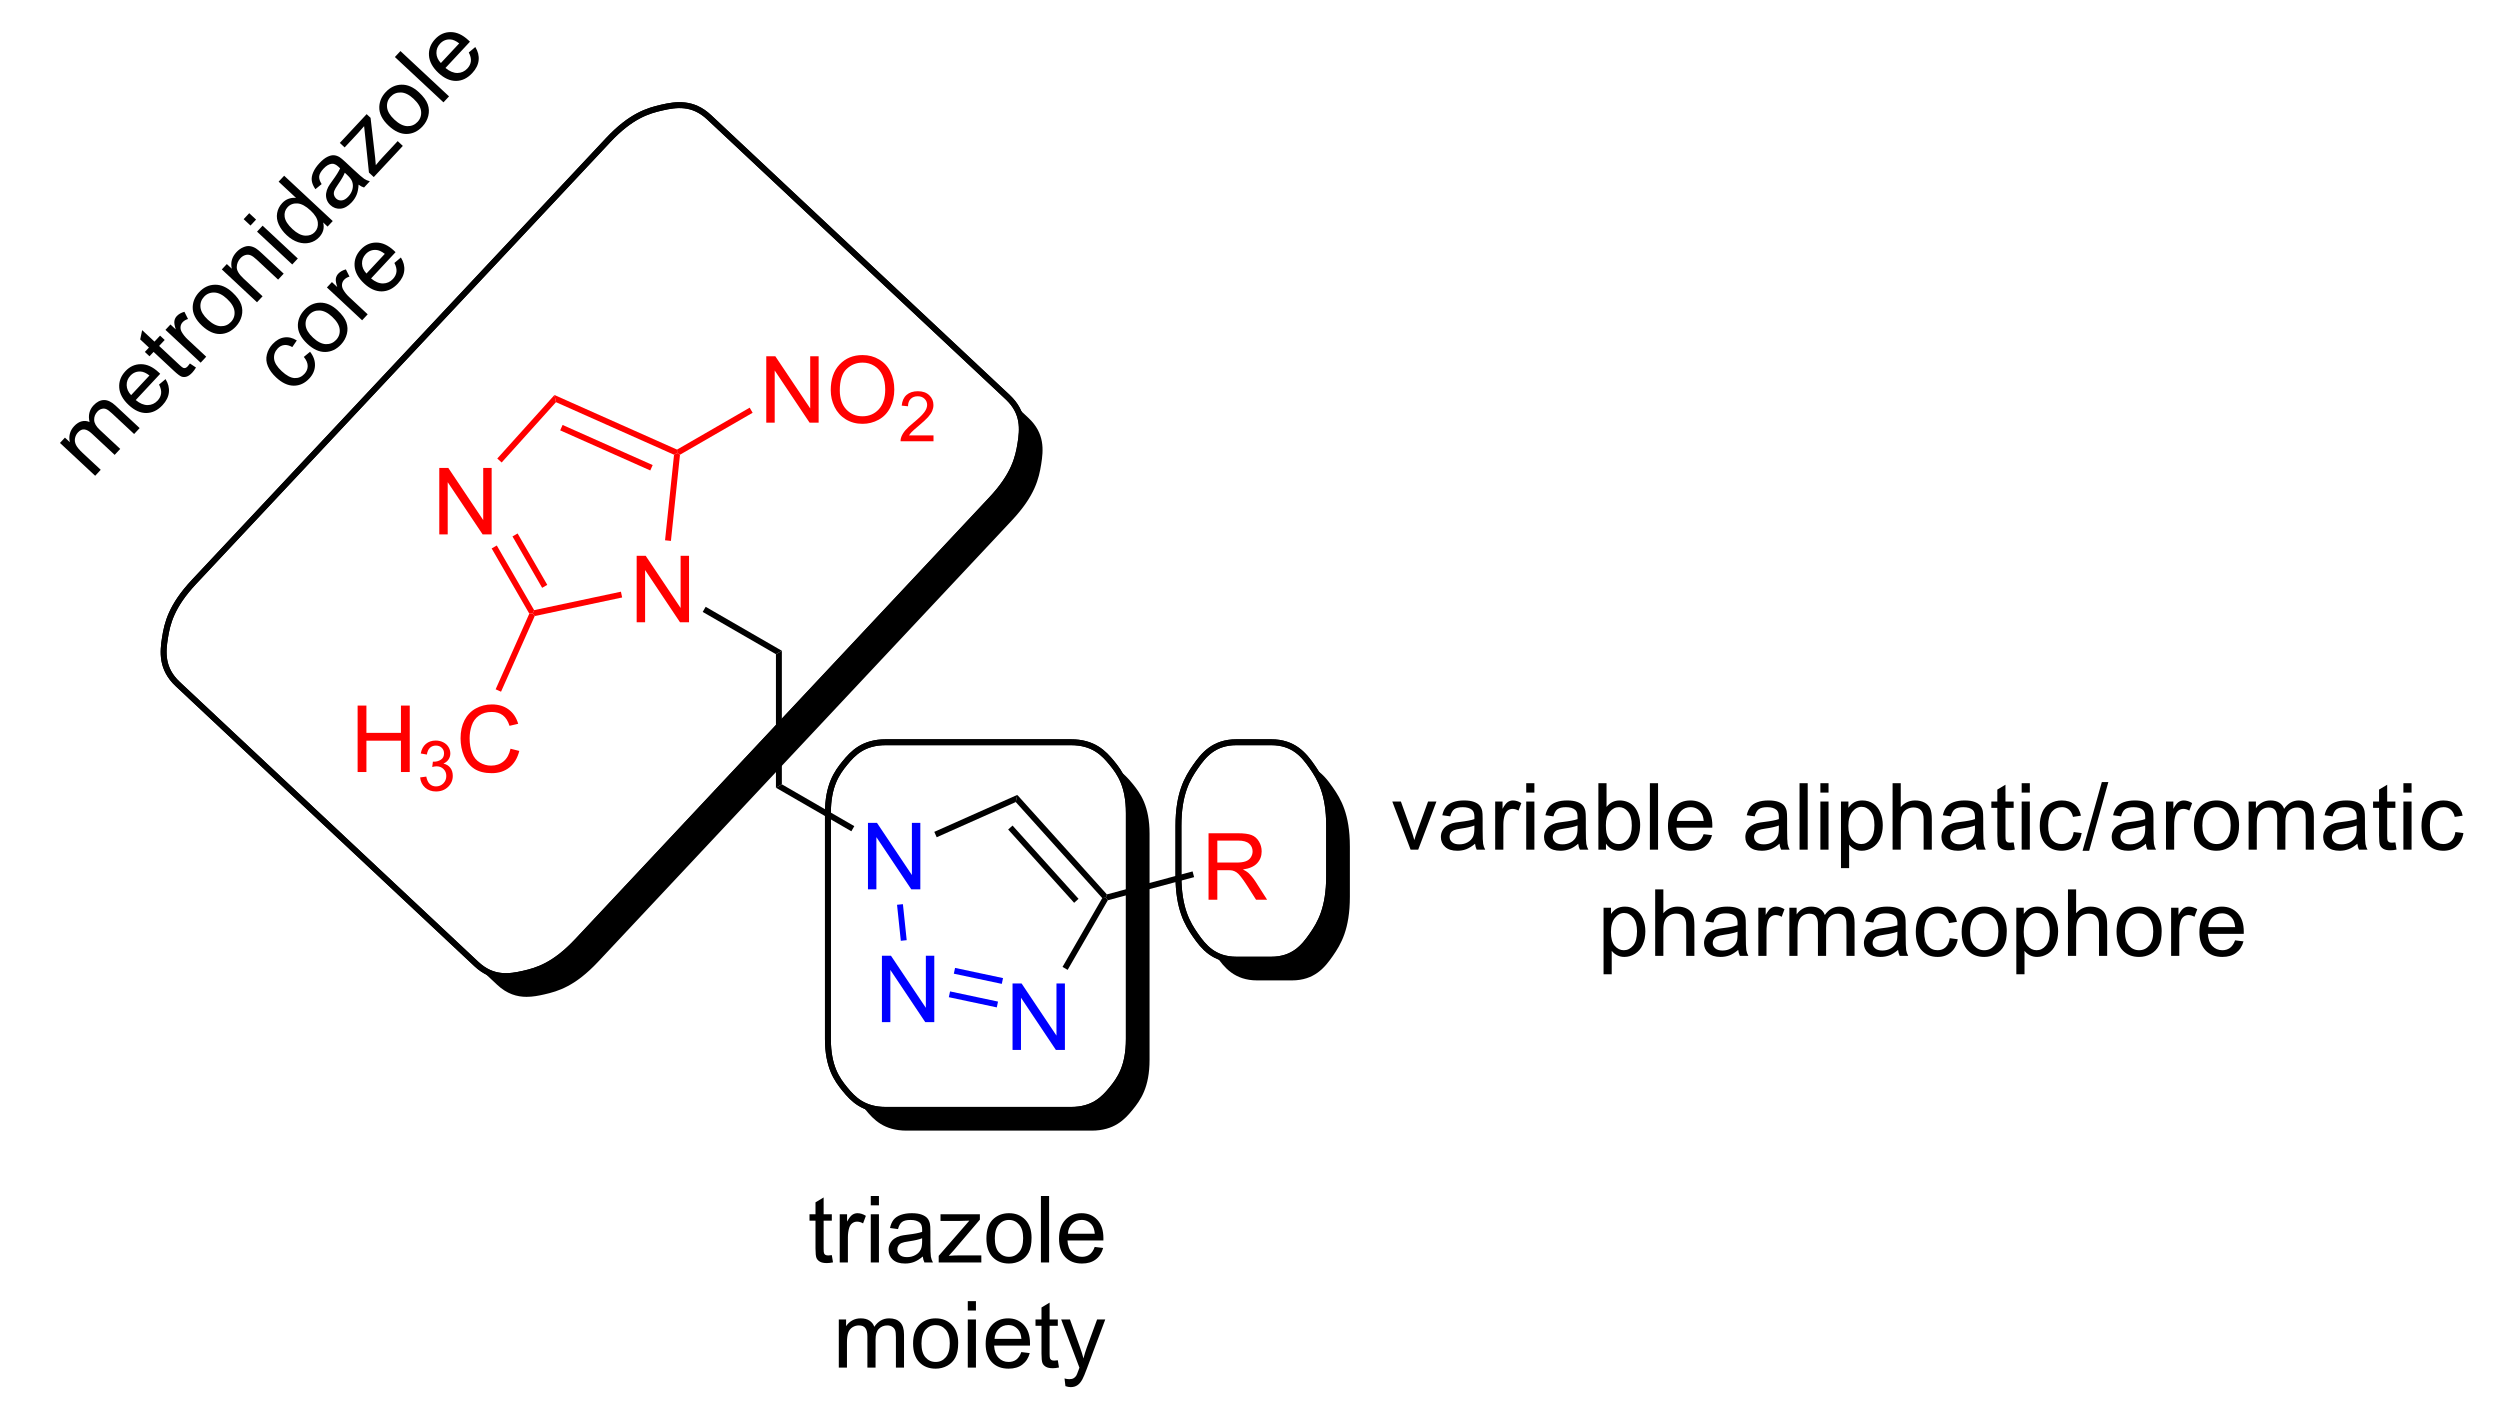
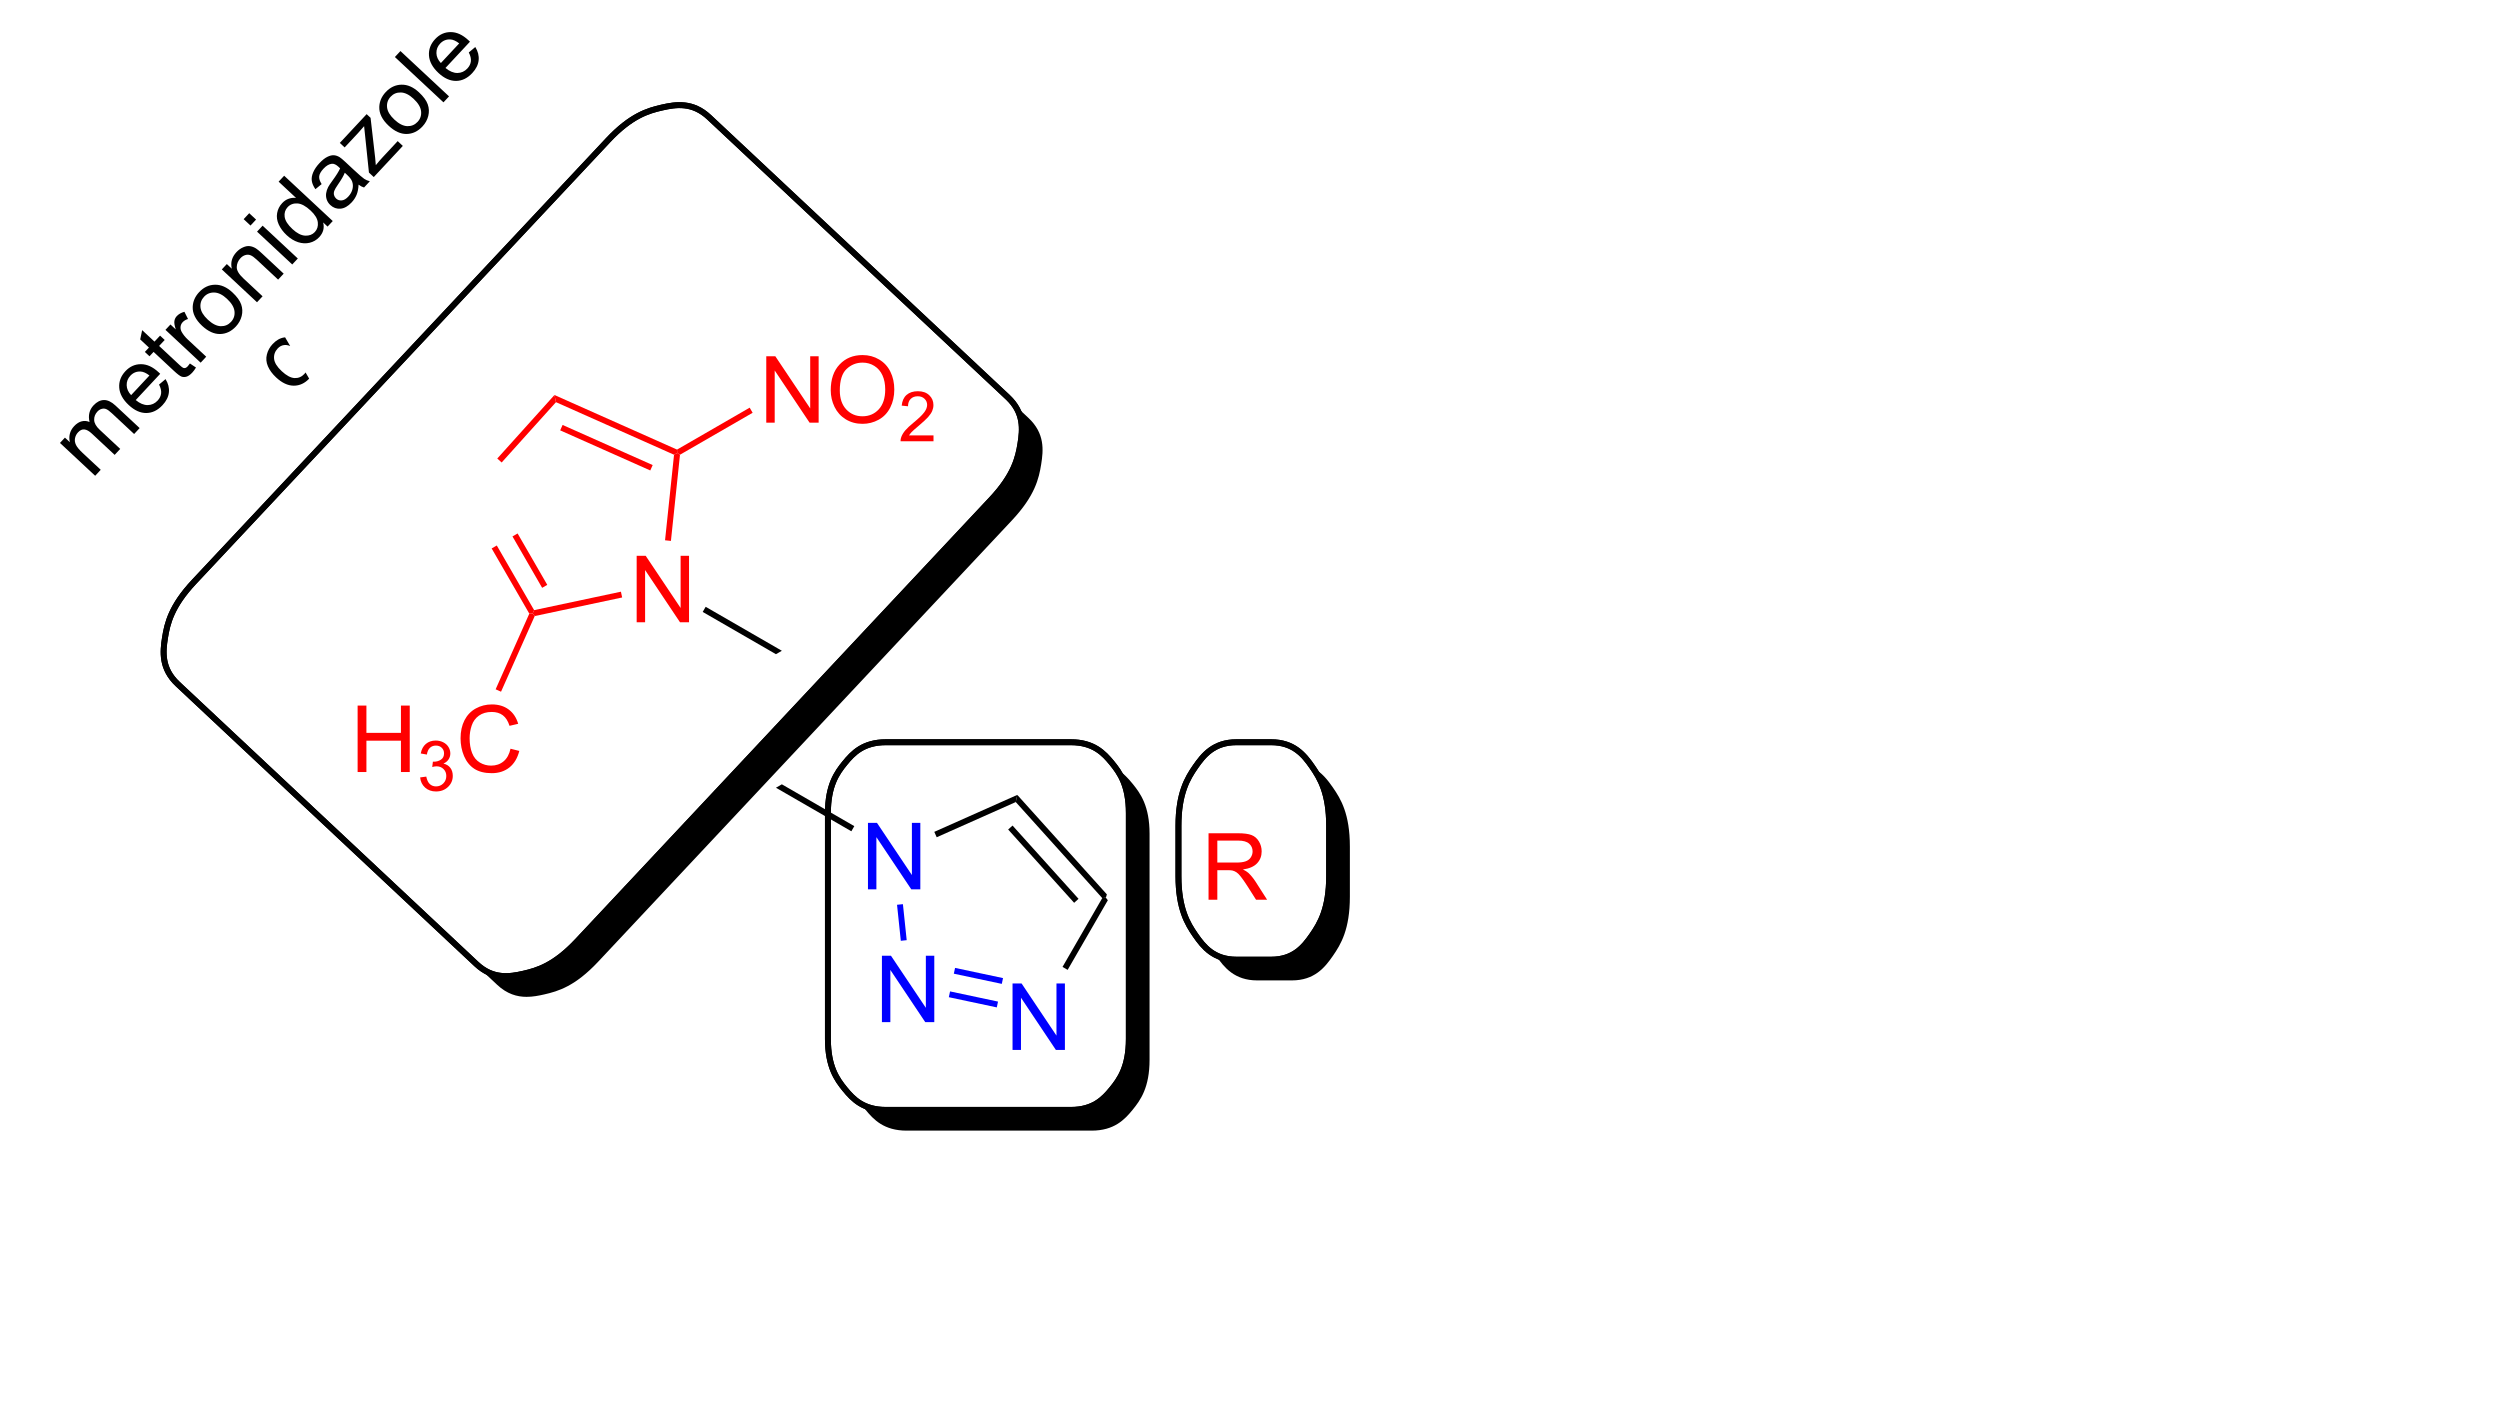
<svg xmlns="http://www.w3.org/2000/svg" stroke-dasharray="none" shape-rendering="auto" font-family="'Dialog'" text-rendering="auto" width="591" fill-opacity="1" color-interpolation="auto" color-rendering="auto" preserveAspectRatio="xMidYMid meet" font-size="12px" viewBox="0 0 591 336" fill="black" stroke="black" image-rendering="auto" stroke-miterlimit="10" stroke-linecap="square" stroke-linejoin="miter" font-style="normal" stroke-width="1" height="336" stroke-dashoffset="0" font-weight="normal" stroke-opacity="1">
  <defs id="genericDefs" />
  <g>
    <defs id="defs1">
      <clipPath clipPathUnits="userSpaceOnUse" id="clipPath1">
        <path d="M-0.996 1.966 L220.29 1.966 L220.29 127.838 L-0.996 127.838 L-0.996 1.966 Z" />
      </clipPath>
      <clipPath clipPathUnits="userSpaceOnUse" id="clipPath2">
        <path d="M141.484 99.45 L141.484 221.008 L355.367 221.008 L355.367 99.45 Z" />
      </clipPath>
      <clipPath clipPathUnits="userSpaceOnUse" id="clipPath3">
-         <path d="M141.484 99.45 L141.484 220.848 L354.673 220.848 L354.673 99.45 Z" />
-       </clipPath>
+         </clipPath>
      <clipPath clipPathUnits="userSpaceOnUse" id="clipPath4">
        <path d="M173.931 107.59 L85.029 190.5 L230.911 346.926 L319.814 264.016 Z" />
      </clipPath>
      <clipPath clipPathUnits="userSpaceOnUse" id="clipPath5">
        <path d="M173.931 107.59 L141.484 137.851 L141.484 137.851 L141.484 220.848 L279.555 220.848 Z" />
      </clipPath>
      <clipPath clipPathUnits="userSpaceOnUse" id="clipPath6">
        <path d="M141.48 99.448 L141.48 221.005 L355.363 221.005 L355.363 99.448 Z" />
      </clipPath>
      <clipPath clipPathUnits="userSpaceOnUse" id="clipPath7">
        <path d="M141.484 99.448 L141.484 220.848 L354.673 220.848 L354.673 99.448 Z" />
      </clipPath>
      <clipPath clipPathUnits="userSpaceOnUse" id="clipPath8">
        <path d="M174.129 92.678 L85.227 175.588 L231.109 332.014 L320.012 249.104 Z" />
      </clipPath>
      <clipPath clipPathUnits="userSpaceOnUse" id="clipPath9">
-         <path d="M178.663 97.539 L168.917 97.539 L141.484 123.123 L141.484 123.123 L141.484 220.848 L293.66 220.848 Z" />
+         <path d="M178.663 97.539 L168.917 97.539 L141.484 123.123 L141.484 123.123 L141.484 220.848 Z" />
      </clipPath>
    </defs>
    <g transform="scale(2.667,2.667) translate(0.996,-1.966) matrix(1.029,0,0,1.029,-145.53,-100.329)">
      <path d="M212.114 207.53 L212.216 208.152 Q211.919 208.215 211.685 208.215 Q211.302 208.215 211.091 208.095 Q210.88 207.973 210.794 207.775 Q210.708 207.577 210.708 206.944 L210.708 204.559 L210.192 204.559 L210.192 204.012 L210.708 204.012 L210.708 202.983 L211.409 202.561 L211.409 204.012 L212.114 204.012 L212.114 204.559 L211.409 204.559 L211.409 206.983 Q211.409 207.285 211.445 207.371 Q211.482 207.457 211.565 207.509 Q211.651 207.559 211.807 207.559 Q211.924 207.559 212.114 207.53 ZM212.795 208.16 L212.795 204.012 L213.428 204.012 L213.428 204.639 Q213.67 204.199 213.874 204.059 Q214.079 203.918 214.327 203.918 Q214.681 203.918 215.048 204.145 L214.806 204.796 Q214.548 204.645 214.29 204.645 Q214.061 204.645 213.876 204.783 Q213.694 204.921 213.616 205.168 Q213.499 205.543 213.499 205.988 L213.499 208.16 L212.795 208.16 ZM215.47 203.241 L215.47 202.434 L216.173 202.434 L216.173 203.241 L215.47 203.241 ZM215.47 208.16 L215.47 204.012 L216.173 204.012 L216.173 208.16 L215.47 208.16 ZM219.95 207.647 Q219.56 207.981 219.198 208.119 Q218.838 208.254 218.424 208.254 Q217.739 208.254 217.372 207.921 Q217.005 207.585 217.005 207.066 Q217.005 206.762 217.143 206.509 Q217.284 206.257 217.508 206.106 Q217.732 205.952 218.013 205.874 Q218.221 205.819 218.638 205.77 Q219.489 205.668 219.893 205.527 Q219.896 205.382 219.896 205.343 Q219.896 204.913 219.698 204.738 Q219.427 204.499 218.896 204.499 Q218.401 204.499 218.164 204.673 Q217.927 204.848 217.815 205.288 L217.127 205.194 Q217.221 204.754 217.435 204.483 Q217.651 204.21 218.057 204.064 Q218.463 203.918 218.997 203.918 Q219.529 203.918 219.859 204.043 Q220.192 204.168 220.349 204.358 Q220.505 204.546 220.567 204.835 Q220.604 205.014 220.604 205.483 L220.604 206.421 Q220.604 207.402 220.648 207.663 Q220.692 207.921 220.825 208.16 L220.091 208.16 Q219.982 207.941 219.95 207.647 ZM219.893 206.077 Q219.51 206.233 218.745 206.343 Q218.31 206.405 218.13 206.483 Q217.95 206.561 217.851 206.712 Q217.755 206.863 217.755 207.046 Q217.755 207.327 217.969 207.514 Q218.182 207.702 218.591 207.702 Q218.997 207.702 219.312 207.525 Q219.63 207.348 219.779 207.038 Q219.893 206.801 219.893 206.335 L219.893 206.077 ZM221.321 208.16 L221.321 207.59 L223.962 204.559 Q223.514 204.582 223.17 204.582 L221.478 204.582 L221.478 204.012 L224.868 204.012 L224.868 204.475 L222.624 207.108 L222.189 207.59 Q222.663 207.553 223.077 207.553 L224.993 207.553 L224.993 208.16 L221.321 208.16 ZM225.431 206.085 Q225.431 204.934 226.071 204.379 Q226.608 203.918 227.376 203.918 Q228.233 203.918 228.775 204.478 Q229.319 205.038 229.319 206.027 Q229.319 206.827 229.077 207.288 Q228.837 207.746 228.379 208.001 Q227.92 208.254 227.376 208.254 Q226.506 208.254 225.967 207.697 Q225.431 207.137 225.431 206.085 ZM226.155 206.085 Q226.155 206.882 226.501 207.28 Q226.85 207.676 227.376 207.676 Q227.9 207.676 228.246 207.277 Q228.595 206.879 228.595 206.061 Q228.595 205.293 228.246 204.897 Q227.897 204.499 227.376 204.499 Q226.85 204.499 226.501 204.895 Q226.155 205.288 226.155 206.085 ZM230.127 208.16 L230.127 202.434 L230.831 202.434 L230.831 208.16 L230.127 208.16 ZM234.759 206.824 L235.486 206.913 Q235.314 207.551 234.847 207.902 Q234.384 208.254 233.663 208.254 Q232.751 208.254 232.217 207.694 Q231.686 207.132 231.686 206.121 Q231.686 205.074 232.225 204.496 Q232.764 203.918 233.624 203.918 Q234.454 203.918 234.98 204.486 Q235.509 205.051 235.509 206.077 Q235.509 206.139 235.506 206.264 L232.413 206.264 Q232.452 206.949 232.798 207.314 Q233.147 207.676 233.665 207.676 Q234.053 207.676 234.327 207.473 Q234.6 207.27 234.759 206.824 ZM232.452 205.686 L234.767 205.686 Q234.72 205.163 234.501 204.902 Q234.165 204.496 233.631 204.496 Q233.147 204.496 232.816 204.822 Q232.486 205.145 232.452 205.686 Z" stroke="none" clip-path="url(#clipPath3)" />
    </g>
    <g transform="matrix(2.743,0,0,2.743,-385.425,-272.786)">
      <path d="M212.803 217.31 L212.803 213.162 L213.431 213.162 L213.431 213.743 Q213.626 213.438 213.949 213.253 Q214.275 213.068 214.689 213.068 Q215.15 213.068 215.444 213.261 Q215.741 213.451 215.861 213.795 Q216.353 213.068 217.142 213.068 Q217.759 213.068 218.09 213.409 Q218.423 213.75 218.423 214.461 L218.423 217.31 L217.725 217.31 L217.725 214.696 Q217.725 214.274 217.655 214.089 Q217.587 213.904 217.407 213.792 Q217.228 213.677 216.986 213.677 Q216.548 213.677 216.259 213.969 Q215.97 214.258 215.97 214.899 L215.97 217.31 L215.267 217.31 L215.267 214.615 Q215.267 214.146 215.095 213.912 Q214.923 213.677 214.532 213.677 Q214.236 213.677 213.983 213.834 Q213.733 213.99 213.618 214.292 Q213.506 214.591 213.506 215.157 L213.506 217.31 L212.803 217.31 ZM219.204 215.235 Q219.204 214.084 219.845 213.529 Q220.381 213.068 221.15 213.068 Q222.006 213.068 222.548 213.628 Q223.092 214.188 223.092 215.177 Q223.092 215.977 222.85 216.438 Q222.611 216.896 222.152 217.151 Q221.694 217.404 221.15 217.404 Q220.28 217.404 219.741 216.847 Q219.204 216.287 219.204 215.235 ZM219.928 215.235 Q219.928 216.032 220.275 216.43 Q220.624 216.826 221.15 216.826 Q221.673 216.826 222.019 216.427 Q222.368 216.029 222.368 215.211 Q222.368 214.443 222.019 214.047 Q221.67 213.649 221.15 213.649 Q220.624 213.649 220.275 214.045 Q219.928 214.438 219.928 215.235 ZM223.919 212.391 L223.919 211.584 L224.622 211.584 L224.622 212.391 L223.919 212.391 ZM223.919 217.31 L223.919 213.162 L224.622 213.162 L224.622 217.31 L223.919 217.31 ZM228.532 215.974 L229.259 216.063 Q229.087 216.701 228.621 217.052 Q228.157 217.404 227.436 217.404 Q226.525 217.404 225.991 216.844 Q225.459 216.282 225.459 215.271 Q225.459 214.224 225.999 213.646 Q226.538 213.068 227.397 213.068 Q228.228 213.068 228.754 213.636 Q229.282 214.201 229.282 215.227 Q229.282 215.289 229.28 215.414 L226.186 215.414 Q226.225 216.099 226.571 216.464 Q226.92 216.826 227.439 216.826 Q227.827 216.826 228.1 216.623 Q228.374 216.42 228.532 215.974 ZM226.225 214.836 L228.54 214.836 Q228.493 214.313 228.275 214.052 Q227.939 213.646 227.405 213.646 Q226.92 213.646 226.59 213.972 Q226.259 214.295 226.225 214.836 ZM231.677 216.68 L231.779 217.302 Q231.482 217.365 231.247 217.365 Q230.864 217.365 230.654 217.245 Q230.442 217.123 230.357 216.925 Q230.271 216.727 230.271 216.094 L230.271 213.709 L229.755 213.709 L229.755 213.162 L230.271 213.162 L230.271 212.133 L230.971 211.711 L230.971 213.162 L231.677 213.162 L231.677 213.709 L230.971 213.709 L230.971 216.133 Q230.971 216.435 231.008 216.521 Q231.044 216.607 231.127 216.659 Q231.213 216.709 231.37 216.709 Q231.487 216.709 231.677 216.68 ZM232.334 218.909 L232.256 218.248 Q232.486 218.31 232.657 218.31 Q232.892 218.31 233.032 218.232 Q233.173 218.154 233.264 218.013 Q233.329 217.909 233.478 217.49 Q233.499 217.433 233.54 217.318 L231.967 213.162 L232.725 213.162 L233.587 215.563 Q233.756 216.021 233.889 216.524 Q234.009 216.039 234.178 215.578 L235.064 213.162 L235.767 213.162 L234.189 217.381 Q233.936 218.065 233.795 218.323 Q233.608 218.67 233.366 218.831 Q233.124 218.995 232.788 218.995 Q232.584 218.995 232.334 218.909 Z" stroke="none" clip-path="url(#clipPath3)" />
    </g>
    <g transform="matrix(2.743,0,0,2.743,-385.425,-272.786)">
      <path d="M262.082 172.675 L260.504 168.527 L261.246 168.527 L262.137 171.011 Q262.283 171.412 262.402 171.847 Q262.496 171.519 262.665 171.058 L263.587 168.527 L264.309 168.527 L262.738 172.675 L262.082 172.675 ZM267.637 172.162 Q267.246 172.495 266.884 172.633 Q266.525 172.769 266.111 172.769 Q265.426 172.769 265.059 172.436 Q264.691 172.1 264.691 171.582 Q264.691 171.277 264.829 171.024 Q264.97 170.772 265.194 170.62 Q265.418 170.467 265.699 170.389 Q265.908 170.334 266.324 170.285 Q267.176 170.183 267.579 170.042 Q267.582 169.897 267.582 169.857 Q267.582 169.428 267.384 169.253 Q267.113 169.014 266.582 169.014 Q266.087 169.014 265.85 169.188 Q265.613 169.363 265.501 169.803 L264.814 169.709 Q264.908 169.269 265.121 168.998 Q265.337 168.725 265.743 168.579 Q266.15 168.433 266.684 168.433 Q267.215 168.433 267.546 168.558 Q267.879 168.683 268.035 168.873 Q268.191 169.061 268.254 169.35 Q268.29 169.529 268.29 169.998 L268.29 170.936 Q268.29 171.917 268.335 172.178 Q268.379 172.436 268.512 172.675 L267.777 172.675 Q267.668 172.457 267.637 172.162 ZM267.579 170.592 Q267.197 170.748 266.431 170.857 Q265.996 170.92 265.816 170.998 Q265.637 171.076 265.538 171.227 Q265.441 171.378 265.441 171.561 Q265.441 171.842 265.655 172.029 Q265.868 172.217 266.277 172.217 Q266.684 172.217 266.999 172.04 Q267.316 171.863 267.465 171.553 Q267.579 171.316 267.579 170.85 L267.579 170.592 ZM269.372 172.675 L269.372 168.527 L270.005 168.527 L270.005 169.154 Q270.247 168.714 270.45 168.574 Q270.656 168.433 270.904 168.433 Q271.258 168.433 271.625 168.66 L271.383 169.311 Q271.125 169.16 270.867 169.16 Q270.638 169.16 270.453 169.298 Q270.271 169.436 270.193 169.683 Q270.075 170.058 270.075 170.503 L270.075 172.675 L269.372 172.675 ZM272.047 167.756 L272.047 166.949 L272.75 166.949 L272.75 167.756 L272.047 167.756 ZM272.047 172.675 L272.047 168.527 L272.75 168.527 L272.75 172.675 L272.047 172.675 ZM276.527 172.162 Q276.137 172.495 275.775 172.633 Q275.415 172.769 275.001 172.769 Q274.316 172.769 273.949 172.436 Q273.582 172.1 273.582 171.582 Q273.582 171.277 273.72 171.024 Q273.861 170.772 274.085 170.62 Q274.309 170.467 274.59 170.389 Q274.798 170.334 275.215 170.285 Q276.066 170.183 276.47 170.042 Q276.473 169.897 276.473 169.857 Q276.473 169.428 276.275 169.253 Q276.004 169.014 275.473 169.014 Q274.978 169.014 274.741 169.188 Q274.504 169.363 274.392 169.803 L273.704 169.709 Q273.798 169.269 274.012 168.998 Q274.228 168.725 274.634 168.579 Q275.04 168.433 275.574 168.433 Q276.105 168.433 276.436 168.558 Q276.769 168.683 276.926 168.873 Q277.082 169.061 277.144 169.35 Q277.181 169.529 277.181 169.998 L277.181 170.936 Q277.181 171.917 277.225 172.178 Q277.269 172.436 277.402 172.675 L276.668 172.675 Q276.559 172.457 276.527 172.162 ZM276.47 170.592 Q276.087 170.748 275.322 170.857 Q274.887 170.92 274.707 170.998 Q274.527 171.076 274.428 171.227 Q274.332 171.378 274.332 171.561 Q274.332 171.842 274.546 172.029 Q274.759 172.217 275.168 172.217 Q275.574 172.217 275.889 172.04 Q276.207 171.863 276.355 171.553 Q276.47 171.316 276.47 170.85 L276.47 170.592 ZM278.919 172.675 L278.266 172.675 L278.266 166.949 L278.969 166.949 L278.969 168.99 Q279.414 168.433 280.107 168.433 Q280.49 168.433 280.831 168.587 Q281.172 168.74 281.393 169.022 Q281.615 169.3 281.74 169.696 Q281.865 170.089 281.865 170.537 Q281.865 171.605 281.336 172.188 Q280.81 172.769 280.07 172.769 Q279.336 172.769 278.919 172.154 L278.919 172.675 ZM278.911 170.568 Q278.911 171.316 279.115 171.647 Q279.445 172.191 280.013 172.191 Q280.474 172.191 280.81 171.79 Q281.146 171.389 281.146 170.597 Q281.146 169.785 280.823 169.399 Q280.5 169.011 280.044 169.011 Q279.583 169.011 279.247 169.412 Q278.911 169.811 278.911 170.568 ZM282.704 172.675 L282.704 166.949 L283.408 166.949 L283.408 172.675 L282.704 172.675 ZM287.336 171.339 L288.062 171.428 Q287.891 172.066 287.424 172.417 Q286.961 172.769 286.24 172.769 Q285.328 172.769 284.794 172.209 Q284.263 171.647 284.263 170.636 Q284.263 169.589 284.802 169.011 Q285.341 168.433 286.2 168.433 Q287.031 168.433 287.557 169.001 Q288.086 169.566 288.086 170.592 Q288.086 170.654 288.083 170.779 L284.99 170.779 Q285.029 171.464 285.375 171.829 Q285.724 172.191 286.242 172.191 Q286.63 172.191 286.904 171.988 Q287.177 171.785 287.336 171.339 ZM285.029 170.201 L287.344 170.201 Q287.297 169.678 287.078 169.417 Q286.742 169.011 286.208 169.011 Q285.724 169.011 285.393 169.337 Q285.062 169.66 285.029 170.201 ZM293.875 172.162 Q293.484 172.495 293.122 172.633 Q292.763 172.769 292.349 172.769 Q291.664 172.769 291.297 172.436 Q290.93 172.1 290.93 171.582 Q290.93 171.277 291.068 171.024 Q291.208 170.772 291.432 170.62 Q291.656 170.467 291.938 170.389 Q292.146 170.334 292.562 170.285 Q293.414 170.183 293.818 170.042 Q293.82 169.897 293.82 169.857 Q293.82 169.428 293.622 169.253 Q293.351 169.014 292.82 169.014 Q292.325 169.014 292.089 169.188 Q291.851 169.363 291.74 169.803 L291.052 169.709 Q291.146 169.269 291.359 168.998 Q291.575 168.725 291.982 168.579 Q292.388 168.433 292.922 168.433 Q293.453 168.433 293.784 168.558 Q294.117 168.683 294.273 168.873 Q294.43 169.061 294.492 169.35 Q294.529 169.529 294.529 169.998 L294.529 170.936 Q294.529 171.917 294.573 172.178 Q294.617 172.436 294.75 172.675 L294.016 172.675 Q293.906 172.457 293.875 172.162 ZM293.818 170.592 Q293.435 170.748 292.669 170.857 Q292.234 170.92 292.055 170.998 Q291.875 171.076 291.776 171.227 Q291.68 171.378 291.68 171.561 Q291.68 171.842 291.893 172.029 Q292.107 172.217 292.516 172.217 Q292.922 172.217 293.237 172.04 Q293.555 171.863 293.703 171.553 Q293.818 171.316 293.818 170.85 L293.818 170.592 ZM295.603 172.675 L295.603 166.949 L296.306 166.949 L296.306 172.675 L295.603 172.675 ZM297.398 167.756 L297.398 166.949 L298.101 166.949 L298.101 167.756 L297.398 167.756 ZM297.398 172.675 L297.398 168.527 L298.101 168.527 L298.101 172.675 L297.398 172.675 ZM299.173 174.266 L299.173 168.527 L299.814 168.527 L299.814 169.066 Q300.04 168.748 300.324 168.592 Q300.611 168.433 301.017 168.433 Q301.548 168.433 301.954 168.707 Q302.361 168.98 302.566 169.477 Q302.775 169.975 302.775 170.568 Q302.775 171.207 302.546 171.717 Q302.316 172.225 301.882 172.498 Q301.447 172.769 300.965 172.769 Q300.613 172.769 300.335 172.62 Q300.056 172.472 299.876 172.245 L299.876 174.266 L299.173 174.266 ZM299.809 170.623 Q299.809 171.425 300.132 171.808 Q300.457 172.191 300.918 172.191 Q301.387 172.191 301.72 171.795 Q302.056 171.397 302.056 170.566 Q302.056 169.772 301.728 169.378 Q301.402 168.982 300.949 168.982 Q300.501 168.982 300.155 169.404 Q299.809 169.824 299.809 170.623 ZM303.622 172.675 L303.622 166.949 L304.325 166.949 L304.325 169.003 Q304.818 168.433 305.568 168.433 Q306.029 168.433 306.367 168.615 Q306.708 168.795 306.854 169.115 Q307 169.436 307 170.045 L307 172.675 L306.297 172.675 L306.297 170.045 Q306.297 169.519 306.068 169.279 Q305.841 169.037 305.422 169.037 Q305.109 169.037 304.833 169.201 Q304.56 169.363 304.443 169.641 Q304.325 169.917 304.325 170.404 L304.325 172.675 L303.622 172.675 ZM310.777 172.162 Q310.387 172.495 310.025 172.633 Q309.665 172.769 309.251 172.769 Q308.566 172.769 308.199 172.436 Q307.832 172.1 307.832 171.582 Q307.832 171.277 307.97 171.024 Q308.111 170.772 308.335 170.62 Q308.559 170.467 308.84 170.389 Q309.048 170.334 309.465 170.285 Q310.316 170.183 310.72 170.042 Q310.723 169.897 310.723 169.857 Q310.723 169.428 310.525 169.253 Q310.254 169.014 309.723 169.014 Q309.228 169.014 308.991 169.188 Q308.754 169.363 308.642 169.803 L307.954 169.709 Q308.048 169.269 308.262 168.998 Q308.478 168.725 308.884 168.579 Q309.29 168.433 309.824 168.433 Q310.355 168.433 310.686 168.558 Q311.019 168.683 311.176 168.873 Q311.332 169.061 311.394 169.35 Q311.431 169.529 311.431 169.998 L311.431 170.936 Q311.431 171.917 311.475 172.178 Q311.519 172.436 311.652 172.675 L310.918 172.675 Q310.809 172.457 310.777 172.162 ZM310.72 170.592 Q310.337 170.748 309.572 170.857 Q309.137 170.92 308.957 170.998 Q308.777 171.076 308.678 171.227 Q308.582 171.378 308.582 171.561 Q308.582 171.842 308.796 172.029 Q309.009 172.217 309.418 172.217 Q309.824 172.217 310.139 172.04 Q310.457 171.863 310.605 171.553 Q310.72 171.316 310.72 170.85 L310.72 170.592 ZM314.055 172.045 L314.156 172.667 Q313.859 172.73 313.625 172.73 Q313.242 172.73 313.031 172.61 Q312.82 172.488 312.734 172.29 Q312.648 172.092 312.648 171.459 L312.648 169.074 L312.133 169.074 L312.133 168.527 L312.648 168.527 L312.648 167.498 L313.349 167.076 L313.349 168.527 L314.055 168.527 L314.055 169.074 L313.349 169.074 L313.349 171.498 Q313.349 171.8 313.385 171.886 Q313.422 171.972 313.505 172.024 Q313.591 172.074 313.747 172.074 Q313.865 172.074 314.055 172.045 ZM314.746 167.756 L314.746 166.949 L315.449 166.949 L315.449 167.756 L314.746 167.756 ZM314.746 172.675 L314.746 168.527 L315.449 168.527 L315.449 172.675 L314.746 172.675 ZM319.226 171.154 L319.919 171.245 Q319.805 171.959 319.339 172.365 Q318.872 172.769 318.193 172.769 Q317.341 172.769 316.823 172.212 Q316.305 171.654 316.305 170.615 Q316.305 169.943 316.526 169.441 Q316.75 168.936 317.206 168.686 Q317.661 168.433 318.195 168.433 Q318.872 168.433 319.302 168.774 Q319.732 169.115 319.851 169.745 L319.169 169.85 Q319.07 169.433 318.823 169.222 Q318.575 169.011 318.224 169.011 Q317.693 169.011 317.359 169.391 Q317.029 169.772 317.029 170.597 Q317.029 171.433 317.349 171.813 Q317.669 172.191 318.185 172.191 Q318.599 172.191 318.875 171.938 Q319.154 171.683 319.226 171.154 ZM319.992 172.774 L321.654 166.85 L322.216 166.85 L320.56 172.774 L319.992 172.774 ZM325.449 172.162 Q325.059 172.495 324.697 172.633 Q324.337 172.769 323.923 172.769 Q323.238 172.769 322.871 172.436 Q322.504 172.1 322.504 171.582 Q322.504 171.277 322.642 171.024 Q322.783 170.772 323.007 170.62 Q323.23 170.467 323.512 170.389 Q323.72 170.334 324.137 170.285 Q324.988 170.183 325.392 170.042 Q325.394 169.897 325.394 169.857 Q325.394 169.428 325.197 169.253 Q324.926 169.014 324.394 169.014 Q323.9 169.014 323.663 169.188 Q323.426 169.363 323.314 169.803 L322.626 169.709 Q322.72 169.269 322.934 168.998 Q323.15 168.725 323.556 168.579 Q323.962 168.433 324.496 168.433 Q325.027 168.433 325.358 168.558 Q325.691 168.683 325.848 168.873 Q326.004 169.061 326.066 169.35 Q326.103 169.529 326.103 169.998 L326.103 170.936 Q326.103 171.917 326.147 172.178 Q326.191 172.436 326.324 172.675 L325.59 172.675 Q325.48 172.457 325.449 172.162 ZM325.392 170.592 Q325.009 170.748 324.243 170.857 Q323.809 170.92 323.629 170.998 Q323.449 171.076 323.35 171.227 Q323.254 171.378 323.254 171.561 Q323.254 171.842 323.467 172.029 Q323.681 172.217 324.09 172.217 Q324.496 172.217 324.811 172.04 Q325.129 171.863 325.277 171.553 Q325.392 171.316 325.392 170.85 L325.392 170.592 ZM327.185 172.675 L327.185 168.527 L327.818 168.527 L327.818 169.154 Q328.06 168.714 328.263 168.574 Q328.469 168.433 328.716 168.433 Q329.07 168.433 329.438 168.66 L329.195 169.311 Q328.938 169.16 328.68 169.16 Q328.45 169.16 328.266 169.298 Q328.083 169.436 328.005 169.683 Q327.888 170.058 327.888 170.503 L327.888 172.675 L327.185 172.675 ZM329.594 170.6 Q329.594 169.449 330.234 168.894 Q330.771 168.433 331.539 168.433 Q332.396 168.433 332.938 168.993 Q333.482 169.553 333.482 170.542 Q333.482 171.342 333.24 171.803 Q333 172.261 332.542 172.516 Q332.083 172.769 331.539 172.769 Q330.669 172.769 330.13 172.212 Q329.594 171.652 329.594 170.6 ZM330.318 170.6 Q330.318 171.397 330.664 171.795 Q331.013 172.191 331.539 172.191 Q332.062 172.191 332.409 171.792 Q332.758 171.394 332.758 170.576 Q332.758 169.808 332.409 169.412 Q332.06 169.014 331.539 169.014 Q331.013 169.014 330.664 169.41 Q330.318 169.803 330.318 170.6 ZM334.306 172.675 L334.306 168.527 L334.934 168.527 L334.934 169.107 Q335.129 168.803 335.452 168.618 Q335.777 168.433 336.191 168.433 Q336.652 168.433 336.947 168.626 Q337.243 168.816 337.363 169.16 Q337.855 168.433 338.644 168.433 Q339.262 168.433 339.592 168.774 Q339.926 169.115 339.926 169.826 L339.926 172.675 L339.228 172.675 L339.228 170.061 Q339.228 169.639 339.158 169.454 Q339.09 169.269 338.91 169.157 Q338.73 169.042 338.488 169.042 Q338.051 169.042 337.762 169.334 Q337.473 169.623 337.473 170.264 L337.473 172.675 L336.769 172.675 L336.769 169.98 Q336.769 169.511 336.598 169.277 Q336.426 169.042 336.035 169.042 Q335.738 169.042 335.486 169.199 Q335.236 169.355 335.121 169.657 Q335.009 169.957 335.009 170.522 L335.009 172.675 L334.306 172.675 ZM343.676 172.162 Q343.285 172.495 342.923 172.633 Q342.564 172.769 342.15 172.769 Q341.465 172.769 341.098 172.436 Q340.73 172.1 340.73 171.582 Q340.73 171.277 340.868 171.024 Q341.009 170.772 341.233 170.62 Q341.457 170.467 341.738 170.389 Q341.947 170.334 342.363 170.285 Q343.215 170.183 343.618 170.042 Q343.621 169.897 343.621 169.857 Q343.621 169.428 343.423 169.253 Q343.152 169.014 342.621 169.014 Q342.126 169.014 341.889 169.188 Q341.652 169.363 341.54 169.803 L340.853 169.709 Q340.947 169.269 341.16 168.998 Q341.376 168.725 341.783 168.579 Q342.189 168.433 342.723 168.433 Q343.254 168.433 343.585 168.558 Q343.918 168.683 344.074 168.873 Q344.23 169.061 344.293 169.35 Q344.329 169.529 344.329 169.998 L344.329 170.936 Q344.329 171.917 344.374 172.178 Q344.418 172.436 344.551 172.675 L343.816 172.675 Q343.707 172.457 343.676 172.162 ZM343.618 170.592 Q343.236 170.748 342.47 170.857 Q342.035 170.92 341.855 170.998 Q341.676 171.076 341.577 171.227 Q341.48 171.378 341.48 171.561 Q341.48 171.842 341.694 172.029 Q341.908 172.217 342.316 172.217 Q342.723 172.217 343.038 172.04 Q343.355 171.863 343.504 171.553 Q343.618 171.316 343.618 170.85 L343.618 170.592 ZM346.953 172.045 L347.055 172.667 Q346.758 172.73 346.523 172.73 Q346.141 172.73 345.93 172.61 Q345.719 172.488 345.633 172.29 Q345.547 172.092 345.547 171.459 L345.547 169.074 L345.031 169.074 L345.031 168.527 L345.547 168.527 L345.547 167.498 L346.247 167.076 L346.247 168.527 L346.953 168.527 L346.953 169.074 L346.247 169.074 L346.247 171.498 Q346.247 171.8 346.284 171.886 Q346.32 171.972 346.404 172.024 Q346.49 172.074 346.646 172.074 Q346.763 172.074 346.953 172.045 ZM347.644 167.756 L347.644 166.949 L348.348 166.949 L348.348 167.756 L347.644 167.756 ZM347.644 172.675 L347.644 168.527 L348.348 168.527 L348.348 172.675 L347.644 172.675 ZM352.125 171.154 L352.818 171.245 Q352.703 171.959 352.237 172.365 Q351.771 172.769 351.091 172.769 Q350.24 172.769 349.721 172.212 Q349.203 171.654 349.203 170.615 Q349.203 169.943 349.424 169.441 Q349.648 168.936 350.104 168.686 Q350.56 168.433 351.094 168.433 Q351.771 168.433 352.2 168.774 Q352.63 169.115 352.75 169.745 L352.068 169.85 Q351.969 169.433 351.721 169.222 Q351.474 169.011 351.122 169.011 Q350.591 169.011 350.258 169.391 Q349.927 169.772 349.927 170.597 Q349.927 171.433 350.247 171.813 Q350.568 172.191 351.083 172.191 Q351.497 172.191 351.773 171.938 Q352.052 171.683 352.125 171.154 Z" stroke="none" clip-path="url(#clipPath3)" />
    </g>
    <g transform="matrix(2.743,0,0,2.743,-385.425,-272.786)">
      <path d="M278.712 183.416 L278.712 177.677 L279.353 177.677 L279.353 178.216 Q279.579 177.898 279.863 177.742 Q280.15 177.583 280.556 177.583 Q281.087 177.583 281.493 177.856 Q281.9 178.13 282.105 178.627 Q282.314 179.125 282.314 179.718 Q282.314 180.356 282.085 180.867 Q281.855 181.375 281.421 181.648 Q280.986 181.919 280.504 181.919 Q280.152 181.919 279.874 181.77 Q279.595 181.622 279.415 181.395 L279.415 183.416 L278.712 183.416 ZM279.348 179.773 Q279.348 180.575 279.671 180.958 Q279.996 181.341 280.457 181.341 Q280.926 181.341 281.259 180.945 Q281.595 180.547 281.595 179.716 Q281.595 178.922 281.267 178.528 Q280.941 178.132 280.488 178.132 Q280.04 178.132 279.694 178.554 Q279.348 178.974 279.348 179.773 ZM283.161 181.825 L283.161 176.099 L283.865 176.099 L283.865 178.153 Q284.357 177.583 285.107 177.583 Q285.568 177.583 285.906 177.765 Q286.247 177.945 286.393 178.265 Q286.539 178.586 286.539 179.195 L286.539 181.825 L285.836 181.825 L285.836 179.195 Q285.836 178.669 285.607 178.429 Q285.38 178.187 284.961 178.187 Q284.648 178.187 284.372 178.351 Q284.099 178.513 283.982 178.791 Q283.865 179.067 283.865 179.554 L283.865 181.825 L283.161 181.825 ZM290.316 181.312 Q289.926 181.645 289.564 181.784 Q289.204 181.919 288.79 181.919 Q288.105 181.919 287.738 181.586 Q287.371 181.25 287.371 180.731 Q287.371 180.427 287.509 180.174 Q287.65 179.922 287.874 179.77 Q288.098 179.617 288.379 179.539 Q288.587 179.484 289.004 179.435 Q289.855 179.333 290.259 179.192 Q290.262 179.047 290.262 179.007 Q290.262 178.578 290.064 178.403 Q289.793 178.164 289.262 178.164 Q288.767 178.164 288.53 178.338 Q288.293 178.513 288.181 178.953 L287.493 178.859 Q287.587 178.419 287.801 178.148 Q288.017 177.875 288.423 177.729 Q288.829 177.583 289.363 177.583 Q289.894 177.583 290.225 177.708 Q290.559 177.833 290.715 178.023 Q290.871 178.211 290.934 178.5 Q290.97 178.679 290.97 179.148 L290.97 180.086 Q290.97 181.067 291.014 181.328 Q291.059 181.586 291.191 181.825 L290.457 181.825 Q290.348 181.606 290.316 181.312 ZM290.259 179.742 Q289.876 179.898 289.111 180.007 Q288.676 180.07 288.496 180.148 Q288.316 180.226 288.217 180.377 Q288.121 180.528 288.121 180.711 Q288.121 180.992 288.335 181.179 Q288.548 181.367 288.957 181.367 Q289.363 181.367 289.678 181.19 Q289.996 181.013 290.144 180.703 Q290.259 180.466 290.259 180 L290.259 179.742 ZM292.052 181.825 L292.052 177.677 L292.685 177.677 L292.685 178.304 Q292.927 177.864 293.13 177.724 Q293.336 177.583 293.583 177.583 Q293.938 177.583 294.305 177.81 L294.062 178.461 Q293.805 178.31 293.547 178.31 Q293.318 178.31 293.133 178.448 Q292.95 178.586 292.872 178.833 Q292.755 179.208 292.755 179.653 L292.755 181.825 L292.052 181.825 ZM294.724 181.825 L294.724 177.677 L295.351 177.677 L295.351 178.257 Q295.547 177.953 295.87 177.768 Q296.195 177.583 296.609 177.583 Q297.07 177.583 297.365 177.776 Q297.661 177.966 297.781 178.31 Q298.273 177.583 299.062 177.583 Q299.68 177.583 300.01 177.924 Q300.344 178.265 300.344 178.976 L300.344 181.825 L299.646 181.825 L299.646 179.211 Q299.646 178.789 299.575 178.604 Q299.508 178.419 299.328 178.307 Q299.148 178.192 298.906 178.192 Q298.469 178.192 298.18 178.484 Q297.891 178.773 297.891 179.414 L297.891 181.825 L297.188 181.825 L297.188 179.13 Q297.188 178.661 297.016 178.427 Q296.844 178.192 296.453 178.192 Q296.156 178.192 295.904 178.349 Q295.654 178.505 295.539 178.807 Q295.427 179.106 295.427 179.672 L295.427 181.825 L294.724 181.825 ZM304.094 181.312 Q303.703 181.645 303.341 181.784 Q302.982 181.919 302.568 181.919 Q301.883 181.919 301.516 181.586 Q301.148 181.25 301.148 180.731 Q301.148 180.427 301.286 180.174 Q301.427 179.922 301.651 179.77 Q301.875 179.617 302.156 179.539 Q302.365 179.484 302.781 179.435 Q303.633 179.333 304.036 179.192 Q304.039 179.047 304.039 179.007 Q304.039 178.578 303.841 178.403 Q303.57 178.164 303.039 178.164 Q302.544 178.164 302.307 178.338 Q302.07 178.513 301.958 178.953 L301.271 178.859 Q301.365 178.419 301.578 178.148 Q301.794 177.875 302.2 177.729 Q302.607 177.583 303.141 177.583 Q303.672 177.583 304.003 177.708 Q304.336 177.833 304.492 178.023 Q304.648 178.211 304.711 178.5 Q304.747 178.679 304.747 179.148 L304.747 180.086 Q304.747 181.067 304.792 181.328 Q304.836 181.586 304.969 181.825 L304.234 181.825 Q304.125 181.606 304.094 181.312 ZM304.036 179.742 Q303.654 179.898 302.888 180.007 Q302.453 180.07 302.273 180.148 Q302.094 180.226 301.995 180.377 Q301.898 180.528 301.898 180.711 Q301.898 180.992 302.112 181.179 Q302.325 181.367 302.734 181.367 Q303.141 181.367 303.456 181.19 Q303.773 181.013 303.922 180.703 Q304.036 180.466 304.036 180 L304.036 179.742 ZM308.543 180.304 L309.236 180.395 Q309.121 181.109 308.655 181.515 Q308.189 181.919 307.509 181.919 Q306.658 181.919 306.139 181.362 Q305.621 180.804 305.621 179.765 Q305.621 179.093 305.842 178.591 Q306.066 178.086 306.522 177.836 Q306.978 177.583 307.512 177.583 Q308.189 177.583 308.618 177.924 Q309.048 178.265 309.168 178.895 L308.486 179 Q308.387 178.583 308.139 178.372 Q307.892 178.161 307.54 178.161 Q307.009 178.161 306.676 178.541 Q306.345 178.922 306.345 179.747 Q306.345 180.583 306.665 180.963 Q306.986 181.341 307.501 181.341 Q307.915 181.341 308.191 181.088 Q308.47 180.833 308.543 180.304 ZM309.574 179.75 Q309.574 178.599 310.215 178.044 Q310.751 177.583 311.519 177.583 Q312.376 177.583 312.918 178.143 Q313.462 178.703 313.462 179.692 Q313.462 180.492 313.22 180.953 Q312.98 181.411 312.522 181.666 Q312.064 181.919 311.519 181.919 Q310.65 181.919 310.111 181.362 Q309.574 180.802 309.574 179.75 ZM310.298 179.75 Q310.298 180.547 310.644 180.945 Q310.993 181.341 311.519 181.341 Q312.043 181.341 312.389 180.942 Q312.738 180.544 312.738 179.726 Q312.738 178.958 312.389 178.562 Q312.04 178.164 311.519 178.164 Q310.993 178.164 310.644 178.56 Q310.298 178.953 310.298 179.75 ZM314.286 183.416 L314.286 177.677 L314.927 177.677 L314.927 178.216 Q315.154 177.898 315.438 177.742 Q315.724 177.583 316.13 177.583 Q316.661 177.583 317.068 177.856 Q317.474 178.13 317.68 178.627 Q317.888 179.125 317.888 179.718 Q317.888 180.356 317.659 180.867 Q317.43 181.375 316.995 181.648 Q316.56 181.919 316.078 181.919 Q315.726 181.919 315.448 181.77 Q315.169 181.622 314.99 181.395 L314.99 183.416 L314.286 183.416 ZM314.922 179.773 Q314.922 180.575 315.245 180.958 Q315.57 181.341 316.031 181.341 Q316.5 181.341 316.833 180.945 Q317.169 180.547 317.169 179.716 Q317.169 178.922 316.841 178.528 Q316.516 178.132 316.062 178.132 Q315.615 178.132 315.268 178.554 Q314.922 178.974 314.922 179.773 ZM318.736 181.825 L318.736 176.099 L319.439 176.099 L319.439 178.153 Q319.931 177.583 320.681 177.583 Q321.142 177.583 321.48 177.765 Q321.822 177.945 321.967 178.265 Q322.113 178.586 322.113 179.195 L322.113 181.825 L321.41 181.825 L321.41 179.195 Q321.41 178.669 321.181 178.429 Q320.954 178.187 320.535 178.187 Q320.223 178.187 319.947 178.351 Q319.673 178.513 319.556 178.791 Q319.439 179.067 319.439 179.554 L319.439 181.825 L318.736 181.825 ZM322.922 179.75 Q322.922 178.599 323.562 178.044 Q324.099 177.583 324.867 177.583 Q325.724 177.583 326.266 178.143 Q326.81 178.703 326.81 179.692 Q326.81 180.492 326.568 180.953 Q326.328 181.411 325.87 181.666 Q325.411 181.919 324.867 181.919 Q323.997 181.919 323.458 181.362 Q322.922 180.802 322.922 179.75 ZM323.646 179.75 Q323.646 180.547 323.992 180.945 Q324.341 181.341 324.867 181.341 Q325.391 181.341 325.737 180.942 Q326.086 180.544 326.086 179.726 Q326.086 178.958 325.737 178.562 Q325.388 178.164 324.867 178.164 Q324.341 178.164 323.992 178.56 Q323.646 178.953 323.646 179.75 ZM327.626 181.825 L327.626 177.677 L328.259 177.677 L328.259 178.304 Q328.501 177.864 328.704 177.724 Q328.91 177.583 329.158 177.583 Q329.512 177.583 329.879 177.81 L329.637 178.461 Q329.379 178.31 329.121 178.31 Q328.892 178.31 328.707 178.448 Q328.525 178.586 328.447 178.833 Q328.329 179.208 328.329 179.653 L328.329 181.825 L327.626 181.825 ZM333.137 180.489 L333.863 180.578 Q333.691 181.216 333.225 181.567 Q332.762 181.919 332.04 181.919 Q331.129 181.919 330.595 181.359 Q330.064 180.797 330.064 179.786 Q330.064 178.739 330.603 178.161 Q331.142 177.583 332.001 177.583 Q332.832 177.583 333.358 178.151 Q333.887 178.716 333.887 179.742 Q333.887 179.804 333.884 179.929 L330.79 179.929 Q330.829 180.614 331.176 180.979 Q331.525 181.341 332.043 181.341 Q332.431 181.341 332.704 181.138 Q332.978 180.935 333.137 180.489 ZM330.829 179.351 L333.144 179.351 Q333.098 178.828 332.879 178.567 Q332.543 178.161 332.009 178.161 Q331.525 178.161 331.194 178.487 Q330.863 178.81 330.829 179.351 Z" stroke="none" clip-path="url(#clipPath3)" />
    </g>
    <g transform="matrix(1.871,-2.006,2.006,1.871,-538.524,147.617)">
      <path d="M148.866 140.824 L148.866 136.676 L149.494 136.676 L149.494 137.257 Q149.689 136.952 150.012 136.767 Q150.337 136.582 150.751 136.582 Q151.212 136.582 151.506 136.775 Q151.803 136.965 151.923 137.309 Q152.415 136.582 153.204 136.582 Q153.822 136.582 154.152 136.923 Q154.486 137.264 154.486 137.975 L154.486 140.824 L153.788 140.824 L153.788 138.21 Q153.788 137.788 153.717 137.603 Q153.65 137.418 153.47 137.306 Q153.29 137.191 153.048 137.191 Q152.611 137.191 152.322 137.483 Q152.032 137.772 152.032 138.413 L152.032 140.824 L151.329 140.824 L151.329 138.129 Q151.329 137.66 151.157 137.426 Q150.986 137.191 150.595 137.191 Q150.298 137.191 150.046 137.348 Q149.796 137.504 149.681 137.806 Q149.569 138.106 149.569 138.671 L149.569 140.824 L148.866 140.824 ZM158.369 139.488 L159.095 139.577 Q158.923 140.215 158.457 140.566 Q157.994 140.918 157.272 140.918 Q156.361 140.918 155.827 140.358 Q155.296 139.796 155.296 138.785 Q155.296 137.738 155.835 137.16 Q156.374 136.582 157.233 136.582 Q158.064 136.582 158.59 137.15 Q159.119 137.715 159.119 138.741 Q159.119 138.804 159.116 138.929 L156.022 138.929 Q156.061 139.613 156.407 139.978 Q156.756 140.34 157.275 140.34 Q157.663 140.34 157.936 140.137 Q158.21 139.934 158.369 139.488 ZM156.061 138.35 L158.376 138.35 Q158.329 137.827 158.111 137.566 Q157.775 137.16 157.241 137.16 Q156.756 137.16 156.426 137.486 Q156.095 137.809 156.061 138.35 ZM161.513 140.194 L161.614 140.816 Q161.318 140.879 161.083 140.879 Q160.701 140.879 160.489 140.759 Q160.279 140.637 160.193 140.439 Q160.107 140.241 160.107 139.608 L160.107 137.223 L159.591 137.223 L159.591 136.676 L160.107 136.676 L160.107 135.647 L160.807 135.225 L160.807 136.676 L161.513 136.676 L161.513 137.223 L160.807 137.223 L160.807 139.647 Q160.807 139.949 160.844 140.035 Q160.88 140.121 160.964 140.173 Q161.049 140.223 161.206 140.223 Q161.323 140.223 161.513 140.194 ZM162.194 140.824 L162.194 136.676 L162.827 136.676 L162.827 137.304 Q163.069 136.863 163.272 136.723 Q163.478 136.582 163.725 136.582 Q164.079 136.582 164.447 136.809 L164.204 137.46 Q163.947 137.309 163.689 137.309 Q163.46 137.309 163.275 137.447 Q163.092 137.585 163.014 137.832 Q162.897 138.207 162.897 138.652 L162.897 140.824 L162.194 140.824 ZM164.603 138.749 Q164.603 137.598 165.244 137.043 Q165.78 136.582 166.548 136.582 Q167.405 136.582 167.947 137.142 Q168.491 137.702 168.491 138.691 Q168.491 139.491 168.249 139.952 Q168.009 140.41 167.551 140.665 Q167.092 140.918 166.548 140.918 Q165.678 140.918 165.139 140.361 Q164.603 139.801 164.603 138.749 ZM165.327 138.749 Q165.327 139.546 165.673 139.944 Q166.022 140.34 166.548 140.34 Q167.072 140.34 167.418 139.941 Q167.767 139.543 167.767 138.725 Q167.767 137.957 167.418 137.561 Q167.069 137.163 166.548 137.163 Q166.022 137.163 165.673 137.559 Q165.327 137.952 165.327 138.749 ZM169.315 140.824 L169.315 136.676 L169.948 136.676 L169.948 137.264 Q170.404 136.582 171.268 136.582 Q171.643 136.582 171.956 136.718 Q172.271 136.85 172.427 137.069 Q172.583 137.288 172.646 137.59 Q172.685 137.785 172.685 138.272 L172.685 140.824 L171.982 140.824 L171.982 138.301 Q171.982 137.871 171.898 137.658 Q171.818 137.444 171.609 137.319 Q171.401 137.191 171.12 137.191 Q170.669 137.191 170.344 137.478 Q170.018 137.762 170.018 138.559 L170.018 140.824 L169.315 140.824 ZM173.767 135.905 L173.767 135.098 L174.47 135.098 L174.47 135.905 L173.767 135.905 ZM173.767 140.824 L173.767 136.676 L174.47 136.676 L174.47 140.824 L173.767 140.824 ZM178.232 140.824 L178.232 140.301 Q177.839 140.918 177.073 140.918 Q176.576 140.918 176.159 140.645 Q175.745 140.371 175.516 139.882 Q175.286 139.389 175.286 138.754 Q175.286 138.132 175.492 137.626 Q175.701 137.121 176.114 136.853 Q176.529 136.582 177.042 136.582 Q177.417 136.582 177.708 136.741 Q178.003 136.897 178.185 137.152 L178.185 135.098 L178.885 135.098 L178.885 140.824 L178.232 140.824 ZM176.01 138.754 Q176.01 139.551 176.346 139.947 Q176.682 140.34 177.138 140.34 Q177.599 140.34 177.922 139.962 Q178.245 139.585 178.245 138.811 Q178.245 137.96 177.917 137.561 Q177.589 137.163 177.107 137.163 Q176.638 137.163 176.323 137.546 Q176.01 137.929 176.01 138.754 ZM182.697 140.311 Q182.306 140.645 181.944 140.783 Q181.585 140.918 181.171 140.918 Q180.486 140.918 180.119 140.585 Q179.751 140.249 179.751 139.731 Q179.751 139.426 179.889 139.173 Q180.03 138.921 180.254 138.77 Q180.478 138.616 180.759 138.538 Q180.967 138.483 181.384 138.434 Q182.236 138.332 182.639 138.191 Q182.642 138.046 182.642 138.007 Q182.642 137.577 182.444 137.402 Q182.173 137.163 181.642 137.163 Q181.147 137.163 180.91 137.337 Q180.673 137.512 180.561 137.952 L179.874 137.858 Q179.967 137.418 180.181 137.147 Q180.397 136.874 180.803 136.728 Q181.21 136.582 181.744 136.582 Q182.275 136.582 182.605 136.707 Q182.939 136.832 183.095 137.022 Q183.251 137.21 183.314 137.499 Q183.35 137.679 183.35 138.147 L183.35 139.085 Q183.35 140.066 183.394 140.327 Q183.439 140.585 183.572 140.824 L182.837 140.824 Q182.728 140.606 182.697 140.311 ZM182.639 138.741 Q182.256 138.897 181.491 139.007 Q181.056 139.069 180.876 139.147 Q180.697 139.225 180.598 139.376 Q180.501 139.527 180.501 139.71 Q180.501 139.991 180.715 140.179 Q180.928 140.366 181.337 140.366 Q181.744 140.366 182.059 140.189 Q182.376 140.012 182.525 139.702 Q182.639 139.465 182.639 138.999 L182.639 138.741 ZM184.068 140.824 L184.068 140.254 L186.708 137.223 Q186.26 137.246 185.917 137.246 L184.224 137.246 L184.224 136.676 L187.614 136.676 L187.614 137.139 L185.37 139.772 L184.935 140.254 Q185.409 140.218 185.823 140.218 L187.739 140.218 L187.739 140.824 L184.068 140.824 ZM188.177 138.749 Q188.177 137.598 188.818 137.043 Q189.354 136.582 190.122 136.582 Q190.979 136.582 191.521 137.142 Q192.065 137.702 192.065 138.691 Q192.065 139.491 191.823 139.952 Q191.583 140.41 191.125 140.665 Q190.667 140.918 190.122 140.918 Q189.253 140.918 188.714 140.361 Q188.177 139.801 188.177 138.749 ZM188.901 138.749 Q188.901 139.546 189.247 139.944 Q189.596 140.34 190.122 140.34 Q190.646 140.34 190.992 139.941 Q191.341 139.543 191.341 138.725 Q191.341 137.957 190.992 137.561 Q190.643 137.163 190.122 137.163 Q189.596 137.163 189.247 137.559 Q188.901 137.952 188.901 138.749 ZM192.874 140.824 L192.874 135.098 L193.577 135.098 L193.577 140.824 L192.874 140.824 ZM197.505 139.488 L198.232 139.577 Q198.06 140.215 197.594 140.566 Q197.13 140.918 196.409 140.918 Q195.497 140.918 194.964 140.358 Q194.432 139.796 194.432 138.785 Q194.432 137.738 194.971 137.16 Q195.51 136.582 196.37 136.582 Q197.201 136.582 197.726 137.15 Q198.255 137.715 198.255 138.741 Q198.255 138.804 198.253 138.929 L195.159 138.929 Q195.198 139.613 195.544 139.978 Q195.893 140.34 196.411 140.34 Q196.799 140.34 197.073 140.137 Q197.346 139.934 197.505 139.488 ZM195.198 138.35 L197.513 138.35 Q197.466 137.827 197.247 137.566 Q196.911 137.16 196.378 137.16 Q195.893 137.16 195.562 137.486 Q195.232 137.809 195.198 138.35 Z" stroke="none" clip-path="url(#clipPath5)" />
    </g>
    <g fill="red" transform="matrix(2.743,0,0,2.743,-385.414,-272.779)" stroke="red">
      <path d="M206.548 135.874 L206.548 130.148 L207.327 130.148 L210.334 134.643 L210.334 130.148 L211.061 130.148 L211.061 135.874 L210.282 135.874 L207.274 131.374 L207.274 135.874 L206.548 135.874 ZM212.104 133.085 Q212.104 131.658 212.87 130.854 Q213.635 130.046 214.846 130.046 Q215.638 130.046 216.273 130.427 Q216.911 130.804 217.245 131.481 Q217.581 132.158 217.581 133.018 Q217.581 133.89 217.229 134.577 Q216.877 135.265 216.232 135.619 Q215.588 135.973 214.841 135.973 Q214.034 135.973 213.396 135.583 Q212.76 135.19 212.432 134.515 Q212.104 133.838 212.104 133.085 ZM212.885 133.096 Q212.885 134.132 213.44 134.729 Q213.997 135.322 214.838 135.322 Q215.692 135.322 216.245 134.721 Q216.799 134.119 216.799 133.015 Q216.799 132.315 216.562 131.794 Q216.325 131.273 215.87 130.986 Q215.417 130.697 214.849 130.697 Q214.044 130.697 213.463 131.252 Q212.885 131.804 212.885 133.096 Z" stroke="none" clip-path="url(#clipPath7)" />
    </g>
    <g fill="red" transform="matrix(2.743,0,0,2.743,-385.414,-272.779)" stroke="red">
      <path d="M220.96 136.967 L220.96 137.474 L218.12 137.474 Q218.114 137.283 218.183 137.107 Q218.29 136.818 218.528 136.537 Q218.769 136.256 219.22 135.887 Q219.919 135.312 220.165 134.976 Q220.411 134.64 220.411 134.342 Q220.411 134.029 220.187 133.814 Q219.964 133.597 219.603 133.597 Q219.222 133.597 218.993 133.826 Q218.765 134.054 218.763 134.459 L218.22 134.404 Q218.276 133.797 218.64 133.48 Q219.003 133.162 219.614 133.162 Q220.233 133.162 220.593 133.506 Q220.954 133.847 220.954 134.353 Q220.954 134.611 220.849 134.861 Q220.743 135.109 220.497 135.385 Q220.253 135.66 219.685 136.14 Q219.21 136.539 219.075 136.681 Q218.941 136.824 218.853 136.967 L220.96 136.967 Z" stroke="none" clip-path="url(#clipPath7)" />
    </g>
    <g fill="red" transform="matrix(2.743,0,0,2.743,-385.414,-272.779)" stroke="red">
      <path d="M205.117 134.579 L205.372 135.021 L199.112 138.635 L198.872 138.479 L198.857 138.193 Z" stroke="none" clip-path="url(#clipPath7)" />
    </g>
    <g fill="red" transform="matrix(2.743,0,0,2.743,-385.414,-272.779)" stroke="red">
-       <path d="M178.367 145.5 L178.367 139.774 L179.145 139.774 L182.153 144.268 L182.153 139.774 L182.88 139.774 L182.88 145.5 L182.101 145.5 L179.093 141 L179.093 145.5 L178.367 145.5 Z" stroke="none" clip-path="url(#clipPath7)" />
-     </g>
+       </g>
    <g fill="red" transform="matrix(2.743,0,0,2.743,-385.414,-272.779)" stroke="red">
      <path d="M195.378 153.074 L195.378 147.348 L196.157 147.348 L199.165 151.843 L199.165 147.348 L199.891 147.348 L199.891 153.074 L199.113 153.074 L196.105 148.574 L196.105 153.074 L195.378 153.074 Z" stroke="none" clip-path="url(#clipPath7)" />
    </g>
    <g fill="red" transform="matrix(2.743,0,0,2.743,-385.414,-272.779)" stroke="red">
      <path d="M198.857 138.193 L198.872 138.479 L198.599 138.636 L188.424 134.106 L188.293 133.489 ZM196.758 139.526 L188.994 136.069 L188.787 136.535 L196.55 139.992 Z" stroke="none" clip-path="url(#clipPath7)" />
    </g>
    <g fill="red" transform="matrix(2.743,0,0,2.743,-385.414,-272.779)" stroke="red">
      <path d="M188.293 133.489 L188.424 134.106 L183.743 139.304 L183.364 138.963 Z" stroke="none" clip-path="url(#clipPath7)" />
    </g>
    <g fill="red" transform="matrix(2.743,0,0,2.743,-385.414,-272.779)" stroke="red">
      <path d="M182.881 146.712 L183.323 146.457 L186.54 152.029 L186.412 152.317 L186.126 152.332 ZM184.675 145.676 L187.232 150.106 L187.674 149.85 L185.117 145.421 Z" stroke="none" clip-path="url(#clipPath7)" />
    </g>
    <g fill="red" transform="matrix(2.743,0,0,2.743,-385.414,-272.779)" stroke="red">
      <path d="M186.592 152.54 L186.412 152.317 L186.54 152.029 L194.021 150.439 L194.127 150.938 Z" stroke="none" clip-path="url(#clipPath7)" />
    </g>
    <g fill="red" transform="matrix(2.743,0,0,2.743,-385.414,-272.779)" stroke="red">
      <path d="M198.331 146.063 L197.824 146.009 L198.599 138.636 L198.872 138.479 L199.112 138.635 Z" stroke="none" clip-path="url(#clipPath7)" />
    </g>
    <g fill="red" transform="matrix(2.743,0,0,2.743,-385.414,-272.779)" stroke="red">
      <path d="M171.329 165.981 L171.329 160.254 L172.087 160.254 L172.087 162.606 L175.063 162.606 L175.063 160.254 L175.821 160.254 L175.821 165.981 L175.063 165.981 L175.063 163.28 L172.087 163.28 L172.087 165.981 L171.329 165.981 Z" stroke="none" clip-path="url(#clipPath7)" />
    </g>
    <g fill="red" transform="matrix(2.743,0,0,2.743,-385.414,-272.779)" stroke="red">
      <path d="M176.718 166.446 L177.245 166.376 Q177.337 166.825 177.554 167.022 Q177.772 167.22 178.087 167.22 Q178.458 167.22 178.714 166.962 Q178.971 166.704 178.971 166.323 Q178.971 165.96 178.733 165.725 Q178.497 165.489 178.13 165.489 Q177.981 165.489 177.759 165.548 L177.817 165.085 Q177.87 165.091 177.901 165.091 Q178.239 165.091 178.509 164.915 Q178.778 164.739 178.778 164.372 Q178.778 164.083 178.581 163.893 Q178.386 163.702 178.075 163.702 Q177.766 163.702 177.561 163.895 Q177.356 164.089 177.298 164.475 L176.77 164.382 Q176.868 163.85 177.21 163.559 Q177.554 163.268 178.063 163.268 Q178.415 163.268 178.71 163.419 Q179.007 163.569 179.163 163.831 Q179.319 164.091 179.319 164.383 Q179.319 164.663 179.169 164.891 Q179.02 165.12 178.727 165.255 Q179.108 165.343 179.319 165.62 Q179.53 165.895 179.53 166.311 Q179.53 166.874 179.12 167.266 Q178.71 167.657 178.083 167.657 Q177.518 167.657 177.143 167.321 Q176.77 166.983 176.718 166.446 Z" stroke="none" clip-path="url(#clipPath7)" />
    </g>
    <g fill="red" transform="matrix(2.743,0,0,2.743,-385.414,-272.779)" stroke="red">
      <path d="M184.506 163.973 L185.263 164.163 Q185.026 165.098 184.407 165.59 Q183.787 166.08 182.894 166.08 Q181.967 166.08 181.386 165.702 Q180.808 165.325 180.503 164.611 Q180.201 163.895 180.201 163.075 Q180.201 162.179 180.542 161.515 Q180.886 160.848 181.516 160.502 Q182.146 160.155 182.904 160.155 Q183.763 160.155 184.349 160.593 Q184.935 161.03 185.167 161.825 L184.42 161.999 Q184.222 161.374 183.842 161.09 Q183.464 160.804 182.888 160.804 Q182.23 160.804 181.784 161.121 Q181.342 161.436 181.162 161.97 Q180.982 162.504 180.982 163.069 Q180.982 163.801 181.196 164.345 Q181.409 164.89 181.857 165.161 Q182.308 165.429 182.831 165.429 Q183.467 165.429 183.907 165.061 Q184.349 164.694 184.506 163.973 Z" stroke="none" clip-path="url(#clipPath7)" />
    </g>
    <g fill="red" transform="matrix(2.743,0,0,2.743,-385.414,-272.779)" stroke="red">
      <path d="M186.126 152.332 L186.412 152.317 L186.592 152.54 L183.689 159.059 L183.223 158.852 Z" stroke="none" clip-path="url(#clipPath7)" />
    </g>
    <g transform="matrix(2.743,0,0,2.743,-385.414,-272.779)">
      <path d="M201.07 152.183 L201.325 151.741 L207.891 155.531 L207.381 155.826 Z" stroke="none" clip-path="url(#clipPath7)" />
    </g>
    <g transform="matrix(2.743,0,0,2.743,-385.414,-272.779)">
-       <path d="M207.381 155.826 L207.891 155.531 L207.891 167.04 L207.381 167.335 Z" stroke="none" clip-path="url(#clipPath7)" />
-     </g>
+       </g>
    <g fill="blue" transform="matrix(2.743,0,0,2.743,-385.414,-272.779)" stroke="blue">
      <path d="M215.312 176.092 L215.312 170.365 L216.09 170.365 L219.098 174.86 L219.098 170.365 L219.825 170.365 L219.825 176.092 L219.046 176.092 L216.038 171.592 L216.038 176.092 L215.312 176.092 Z" stroke="none" clip-path="url(#clipPath7)" />
    </g>
    <g transform="matrix(2.743,0,0,2.743,-385.414,-272.779)">
      <path d="M207.381 167.335 L207.891 167.04 L214.135 170.645 L213.88 171.087 Z" stroke="none" clip-path="url(#clipPath7)" />
    </g>
    <g fill="blue" transform="matrix(2.743,0,0,2.743,-385.414,-272.779)" stroke="blue">
      <path d="M216.515 187.537 L216.515 181.811 L217.293 181.811 L220.301 186.305 L220.301 181.811 L221.028 181.811 L221.028 187.537 L220.249 187.537 L217.241 183.037 L217.241 187.537 L216.515 187.537 Z" stroke="none" clip-path="url(#clipPath7)" />
    </g>
    <g fill="blue" transform="matrix(2.743,0,0,2.743,-385.414,-272.779)" stroke="blue">
      <path d="M227.772 189.93 L227.772 184.203 L228.551 184.203 L231.558 188.698 L231.558 184.203 L232.285 184.203 L232.285 189.93 L231.506 189.93 L228.499 185.43 L228.499 189.93 L227.772 189.93 Z" stroke="none" clip-path="url(#clipPath7)" />
    </g>
    <g fill="blue" transform="matrix(2.743,0,0,2.743,-385.414,-272.779)" stroke="blue">
      <path d="M217.817 177.422 L218.324 177.369 L218.65 180.472 L218.143 180.526 Z" stroke="none" clip-path="url(#clipPath7)" />
    </g>
    <g fill="blue" transform="matrix(2.743,0,0,2.743,-385.414,-272.779)" stroke="blue">
      <path d="M222.281 185.387 L222.387 184.888 L226.521 185.766 L226.415 186.266 ZM222.712 183.361 L226.846 184.239 L226.952 183.74 L222.818 182.862 Z" stroke="none" clip-path="url(#clipPath7)" />
    </g>
    <g transform="matrix(2.743,0,0,2.743,-385.414,-272.779)">
      <path d="M232.521 183.032 L232.079 182.777 L235.503 176.846 L235.817 176.813 L235.985 177.032 Z" stroke="none" clip-path="url(#clipPath7)" />
    </g>
    <g transform="matrix(2.743,0,0,2.743,-385.414,-272.779)">
      <path d="M235.902 176.526 L235.817 176.813 L235.503 176.846 L228.05 168.569 L228.182 167.952 ZM233.46 176.91 L227.773 170.595 L227.394 170.936 L233.081 177.252 Z" stroke="none" clip-path="url(#clipPath7)" />
    </g>
    <g transform="matrix(2.743,0,0,2.743,-385.414,-272.779)">
      <path d="M228.182 167.952 L228.05 168.569 L221.235 171.603 L221.028 171.137 Z" stroke="none" clip-path="url(#clipPath7)" />
    </g>
    <g fill="red" transform="matrix(2.743,0,0,2.743,-385.414,-272.779)" stroke="red">
      <path d="M244.664 176.985 L244.664 171.258 L247.203 171.258 Q247.968 171.258 248.367 171.412 Q248.765 171.565 249.002 171.956 Q249.242 172.347 249.242 172.821 Q249.242 173.43 248.846 173.849 Q248.453 174.266 247.627 174.378 Q247.929 174.524 248.085 174.664 Q248.416 174.969 248.713 175.425 L249.71 176.985 L248.757 176.985 L248 175.792 Q247.666 175.276 247.45 175.003 Q247.237 174.729 247.067 174.62 Q246.898 174.511 246.721 174.469 Q246.593 174.44 246.299 174.44 L245.421 174.44 L245.421 176.985 L244.664 176.985 ZM245.421 173.784 L247.049 173.784 Q247.57 173.784 247.862 173.677 Q248.156 173.571 248.307 173.334 Q248.46 173.097 248.46 172.821 Q248.46 172.414 248.164 172.154 Q247.869 171.891 247.234 171.891 L245.421 171.891 L245.421 173.784 Z" stroke="none" clip-path="url(#clipPath7)" />
    </g>
    <g transform="matrix(2.743,0,0,2.743,-385.414,-272.779)">
-       <path d="M235.985 177.032 L235.817 176.813 L235.902 176.526 L243.288 174.547 L243.421 175.04 Z" stroke="none" clip-path="url(#clipPath7)" />
-     </g>
+       </g>
    <g stroke-width="0.51" transform="matrix(2.743,0,0,2.743,-385.414,-272.779)">
      <path fill="none" d="M214.489 121.614 L227.357 133.677 C228.781 135.012 228.649 136.458 228.455 137.675 C228.26 138.892 227.922 140.385 225.947 142.491 L190.267 180.551 C188.292 182.657 186.824 183.091 185.622 183.364 C184.42 183.636 182.986 183.861 181.562 182.526 L155.827 158.4 C154.403 157.065 154.535 155.619 154.729 154.402 C154.924 153.185 155.262 151.692 157.237 149.586 L192.917 111.526 C194.892 109.42 196.36 108.986 197.562 108.713 C198.764 108.441 200.198 108.216 201.622 109.551 Z" clip-path="url(#clipPath7)" />
    </g>
    <g stroke-width="0.51" transform="matrix(2.743,0,0,2.743,-385.414,-272.779)">
      <path fill="none" d="M214.489 121.614 L227.357 133.677 C228.781 135.012 228.649 136.458 228.455 137.675 C228.26 138.892 227.922 140.385 225.947 142.491 L190.267 180.551 C188.292 182.657 186.824 183.091 185.622 183.364 C184.42 183.636 182.986 183.861 181.562 182.526 L155.827 158.4 C154.403 157.065 154.535 155.619 154.729 154.402 C154.924 153.185 155.262 151.692 157.237 149.586 L192.917 111.526 C194.892 109.42 196.36 108.986 197.562 108.713 C198.764 108.441 200.198 108.216 201.622 109.551 Z" clip-path="url(#clipPath7)" />
    </g>
    <g transform="matrix(2.743,0,0,2.743,-385.414,-272.779)">
      <path d="M227.923 134.32 C228.738 135.466 228.619 136.651 228.455 137.675 C228.26 138.892 227.922 140.385 225.947 142.491 L190.267 180.551 C188.292 182.657 186.824 183.091 185.622 183.364 C185.149 183.471 184.639 183.571 184.108 183.571 C183.291 183.571 182.425 183.335 181.562 182.526 L157.047 159.543 L157.047 159.543 C157.2 159.759 157.387 159.974 157.613 160.186 L183.347 184.311 C184.21 185.121 185.077 185.357 185.893 185.357 C186.425 185.357 186.934 185.257 187.408 185.149 C188.61 184.877 190.078 184.443 192.053 182.336 L227.733 144.277 C229.708 142.17 230.046 140.678 230.24 139.461 C230.435 138.244 230.567 136.798 229.143 135.463 L227.923 134.32 ZM900.181 5845.501 C880.446 5845.501 855.816 5848.6 823.92 5856.835 L-636.795 6233.991 C-717.652 6254.868 -757.409 6286.086 -788.49 6312.797 C-819.571 6339.508 -854.851 6372.776 -861.904 6427.449 L-989.322 7415.134 C-996.375 7469.807 -967.543 7486.521 -941.449 7498.47 C-925.649 7505.705 -906.889 7513.007 -876.595 7513.007 C-856.86 7513.007 -832.23 7509.908 -800.334 7501.673 L660.381 7124.518 C741.239 7103.64 780.995 7072.422 812.076 7045.711 C843.157 7019 878.437 6985.732 885.49 6931.059 L949.199 6437.217 L1012.908 5943.374 C1019.961 5888.702 991.129 5871.987 965.035 5860.039 C949.235 5852.803 930.475 5845.501 900.181 5845.501 Z" stroke="none" clip-path="url(#clipPath7)" />
    </g>
    <g stroke-width="0.51" transform="matrix(2.743,0,0,2.743,-385.414,-272.779)">
      <path fill="none" d="M224.828 163.413 L232.795 163.413 C234.748 163.413 235.64 164.358 236.331 165.202 C237.021 166.046 237.795 167.136 237.795 169.522 L237.795 188.992 C237.795 191.378 237.021 192.469 236.331 193.312 C235.64 194.156 234.748 195.101 232.795 195.101 L216.861 195.101 C214.908 195.101 214.015 194.156 213.325 193.312 C212.635 192.469 211.861 191.378 211.861 188.992 L211.861 169.522 C211.861 167.136 212.635 166.046 213.325 165.202 C214.015 164.358 214.908 163.413 216.861 163.413 Z" clip-path="url(#clipPath7)" />
    </g>
    <g stroke-width="0.51" transform="matrix(2.743,0,0,2.743,-385.414,-272.779)">
      <path fill="none" d="M224.828 163.413 L232.795 163.413 C234.748 163.413 235.64 164.358 236.331 165.202 C237.021 166.046 237.795 167.136 237.795 169.522 L237.795 188.992 C237.795 191.378 237.021 192.469 236.331 193.312 C235.64 194.156 234.748 195.101 232.795 195.101 L216.861 195.101 C214.908 195.101 214.015 194.156 213.325 193.312 C212.635 192.469 211.861 191.378 211.861 188.992 L211.861 169.522 C211.861 167.136 212.635 166.046 213.325 165.202 C214.015 164.358 214.908 163.413 216.861 163.413 Z" clip-path="url(#clipPath7)" />
    </g>
    <g transform="matrix(2.743,0,0,2.743,-385.414,-272.779)">
      <path d="M236.731 165.723 C237.29 166.512 237.795 167.594 237.795 169.522 L237.795 188.992 C237.795 191.378 237.021 192.469 236.331 193.312 C235.64 194.156 234.748 195.101 232.795 195.101 L216.861 195.101 C215.937 195.101 215.25 194.89 214.71 194.577 L214.71 194.577 C214.843 194.765 214.978 194.936 215.111 195.098 C215.801 195.941 216.694 196.887 218.646 196.887 L234.581 196.887 C236.533 196.887 237.426 195.941 238.116 195.098 C238.807 194.254 239.581 193.164 239.581 190.778 L239.581 171.308 C239.581 168.922 238.807 167.831 238.116 166.988 C237.753 166.543 237.333 166.071 236.731 165.723 ZM3036.91 2768.431 C3011.59 2768.431 3000.016 2783.418 2991.064 2796.783 C2982.112 2810.148 2972.074 2827.428 2972.074 2865.231 L2972.074 3173.721 C2972.074 3211.523 2982.112 3228.803 2991.064 3242.169 C3000.016 3255.534 3011.59 3270.52 3036.91 3270.52 L3243.536 3270.52 C3268.856 3270.52 3280.43 3255.534 3289.382 3242.169 C3298.334 3228.803 3308.372 3211.523 3308.372 3173.721 L3308.372 2865.231 C3308.372 2827.428 3298.334 2810.148 3289.382 2796.783 C3280.43 2783.418 3268.856 2768.431 3243.536 2768.431 Z" stroke="none" clip-path="url(#clipPath7)" />
    </g>
    <g stroke-width="0.51" transform="matrix(2.743,0,0,2.743,-385.414,-272.779)">
      <path fill="none" d="M248.564 163.413 L250.058 163.413 C252.011 163.413 252.903 164.53 253.594 165.526 C254.284 166.522 255.058 167.81 255.058 170.628 L255.058 174.939 C255.058 177.757 254.284 179.045 253.594 180.041 C252.903 181.037 252.011 182.154 250.058 182.154 L247.071 182.154 C245.118 182.154 244.226 181.037 243.535 180.041 C242.845 179.045 242.071 177.757 242.071 174.939 L242.071 170.628 C242.071 167.81 242.845 166.522 243.535 165.526 C244.226 164.53 245.118 163.413 247.071 163.413 Z" clip-path="url(#clipPath7)" />
    </g>
    <g stroke-width="0.51" transform="matrix(2.743,0,0,2.743,-385.414,-272.779)">
      <path fill="none" d="M248.564 163.413 L250.058 163.413 C252.011 163.413 252.903 164.53 253.594 165.526 C254.284 166.522 255.058 167.81 255.058 170.628 L255.058 174.939 C255.058 177.757 254.284 179.045 253.594 180.041 C252.903 181.037 252.011 182.154 250.058 182.154 L247.071 182.154 C245.118 182.154 244.226 181.037 243.535 180.041 C242.845 179.045 242.071 177.757 242.071 174.939 L242.071 170.628 C242.071 167.81 242.845 166.522 243.535 165.526 C244.226 164.53 245.118 163.413 247.071 163.413 Z" clip-path="url(#clipPath7)" />
    </g>
    <g transform="matrix(2.743,0,0,2.743,-385.414,-272.779)">
      <path d="M253.653 165.612 C254.327 166.597 255.058 167.891 255.058 170.628 L255.058 174.939 C255.058 177.757 254.284 179.045 253.594 180.041 C252.903 181.037 252.011 182.154 250.058 182.154 L247.071 182.154 C246.331 182.154 245.744 181.994 245.262 181.741 L245.262 181.741 C245.282 181.77 245.301 181.798 245.321 181.827 C246.011 182.823 246.904 183.94 248.857 183.94 L251.844 183.94 C253.796 183.94 254.689 182.823 255.379 181.827 C256.07 180.83 256.844 179.542 256.844 176.725 L256.844 172.414 C256.844 169.596 256.07 168.308 255.379 167.312 C254.95 166.693 254.443 166.027 253.653 165.612 ZM1852.945 1704.086 C1840.265 1704.086 1834.469 1714.554 1829.986 1723.89 C1825.503 1733.225 1820.477 1745.295 1820.477 1771.7 L1820.477 1812.095 C1820.477 1838.5 1825.503 1850.57 1829.986 1859.905 C1834.469 1869.241 1840.265 1879.709 1852.945 1879.709 L1872.342 1879.709 C1885.022 1879.709 1890.818 1869.241 1895.301 1859.905 C1899.784 1850.57 1904.811 1838.5 1904.811 1812.095 L1904.811 1771.7 C1904.811 1745.295 1899.784 1733.225 1895.301 1723.89 C1890.818 1714.554 1885.022 1704.086 1872.342 1704.086 Z" stroke="none" clip-path="url(#clipPath7)" />
    </g>
    <g transform="matrix(1.871,-2.006,2.006,1.871,-508.981,175.911)">
      <path d="M168.819 132.076 L169.511 132.167 Q169.397 132.881 168.931 133.287 Q168.464 133.69 167.785 133.69 Q166.933 133.69 166.415 133.133 Q165.897 132.576 165.897 131.537 Q165.897 130.865 166.118 130.362 Q166.342 129.857 166.798 129.607 Q167.254 129.354 167.787 129.354 Q168.464 129.354 168.894 129.696 Q169.324 130.037 169.444 130.667 L168.761 130.771 Q168.662 130.354 168.415 130.143 Q168.168 129.933 167.816 129.933 Q167.285 129.933 166.952 130.313 Q166.621 130.693 166.621 131.518 Q166.621 132.354 166.941 132.735 Q167.261 133.112 167.777 133.112 Q168.191 133.112 168.467 132.86 Q168.746 132.604 168.819 132.076 ZM169.85 131.521 Q169.85 130.37 170.491 129.815 Q171.027 129.354 171.795 129.354 Q172.652 129.354 173.194 129.914 Q173.738 130.474 173.738 131.464 Q173.738 132.263 173.496 132.724 Q173.256 133.183 172.798 133.438 Q172.339 133.69 171.795 133.69 Q170.925 133.69 170.386 133.133 Q169.85 132.573 169.85 131.521 ZM170.574 131.521 Q170.574 132.318 170.92 132.716 Q171.269 133.112 171.795 133.112 Q172.319 133.112 172.665 132.714 Q173.014 132.315 173.014 131.498 Q173.014 130.729 172.665 130.334 Q172.316 129.935 171.795 129.935 Q171.269 129.935 170.92 130.331 Q170.574 130.724 170.574 131.521 ZM174.554 133.597 L174.554 129.448 L175.187 129.448 L175.187 130.076 Q175.429 129.636 175.632 129.495 Q175.838 129.354 176.086 129.354 Q176.44 129.354 176.807 129.581 L176.565 130.232 Q176.307 130.081 176.049 130.081 Q175.82 130.081 175.635 130.219 Q175.453 130.357 175.375 130.604 Q175.257 130.979 175.257 131.425 L175.257 133.597 L174.554 133.597 ZM180.065 132.261 L180.791 132.349 Q180.619 132.987 180.153 133.339 Q179.69 133.69 178.968 133.69 Q178.057 133.69 177.523 133.131 Q176.992 132.568 176.992 131.558 Q176.992 130.511 177.531 129.933 Q178.07 129.354 178.929 129.354 Q179.76 129.354 180.286 129.922 Q180.815 130.487 180.815 131.513 Q180.815 131.576 180.812 131.701 L177.718 131.701 Q177.757 132.386 178.104 132.75 Q178.453 133.112 178.971 133.112 Q179.359 133.112 179.632 132.909 Q179.906 132.706 180.065 132.261 ZM177.757 131.123 L180.073 131.123 Q180.026 130.599 179.807 130.339 Q179.471 129.933 178.937 129.933 Q178.453 129.933 178.122 130.258 Q177.791 130.581 177.757 131.123 Z" stroke="none" clip-path="url(#clipPath9)" />
    </g>
  </g>
</svg>